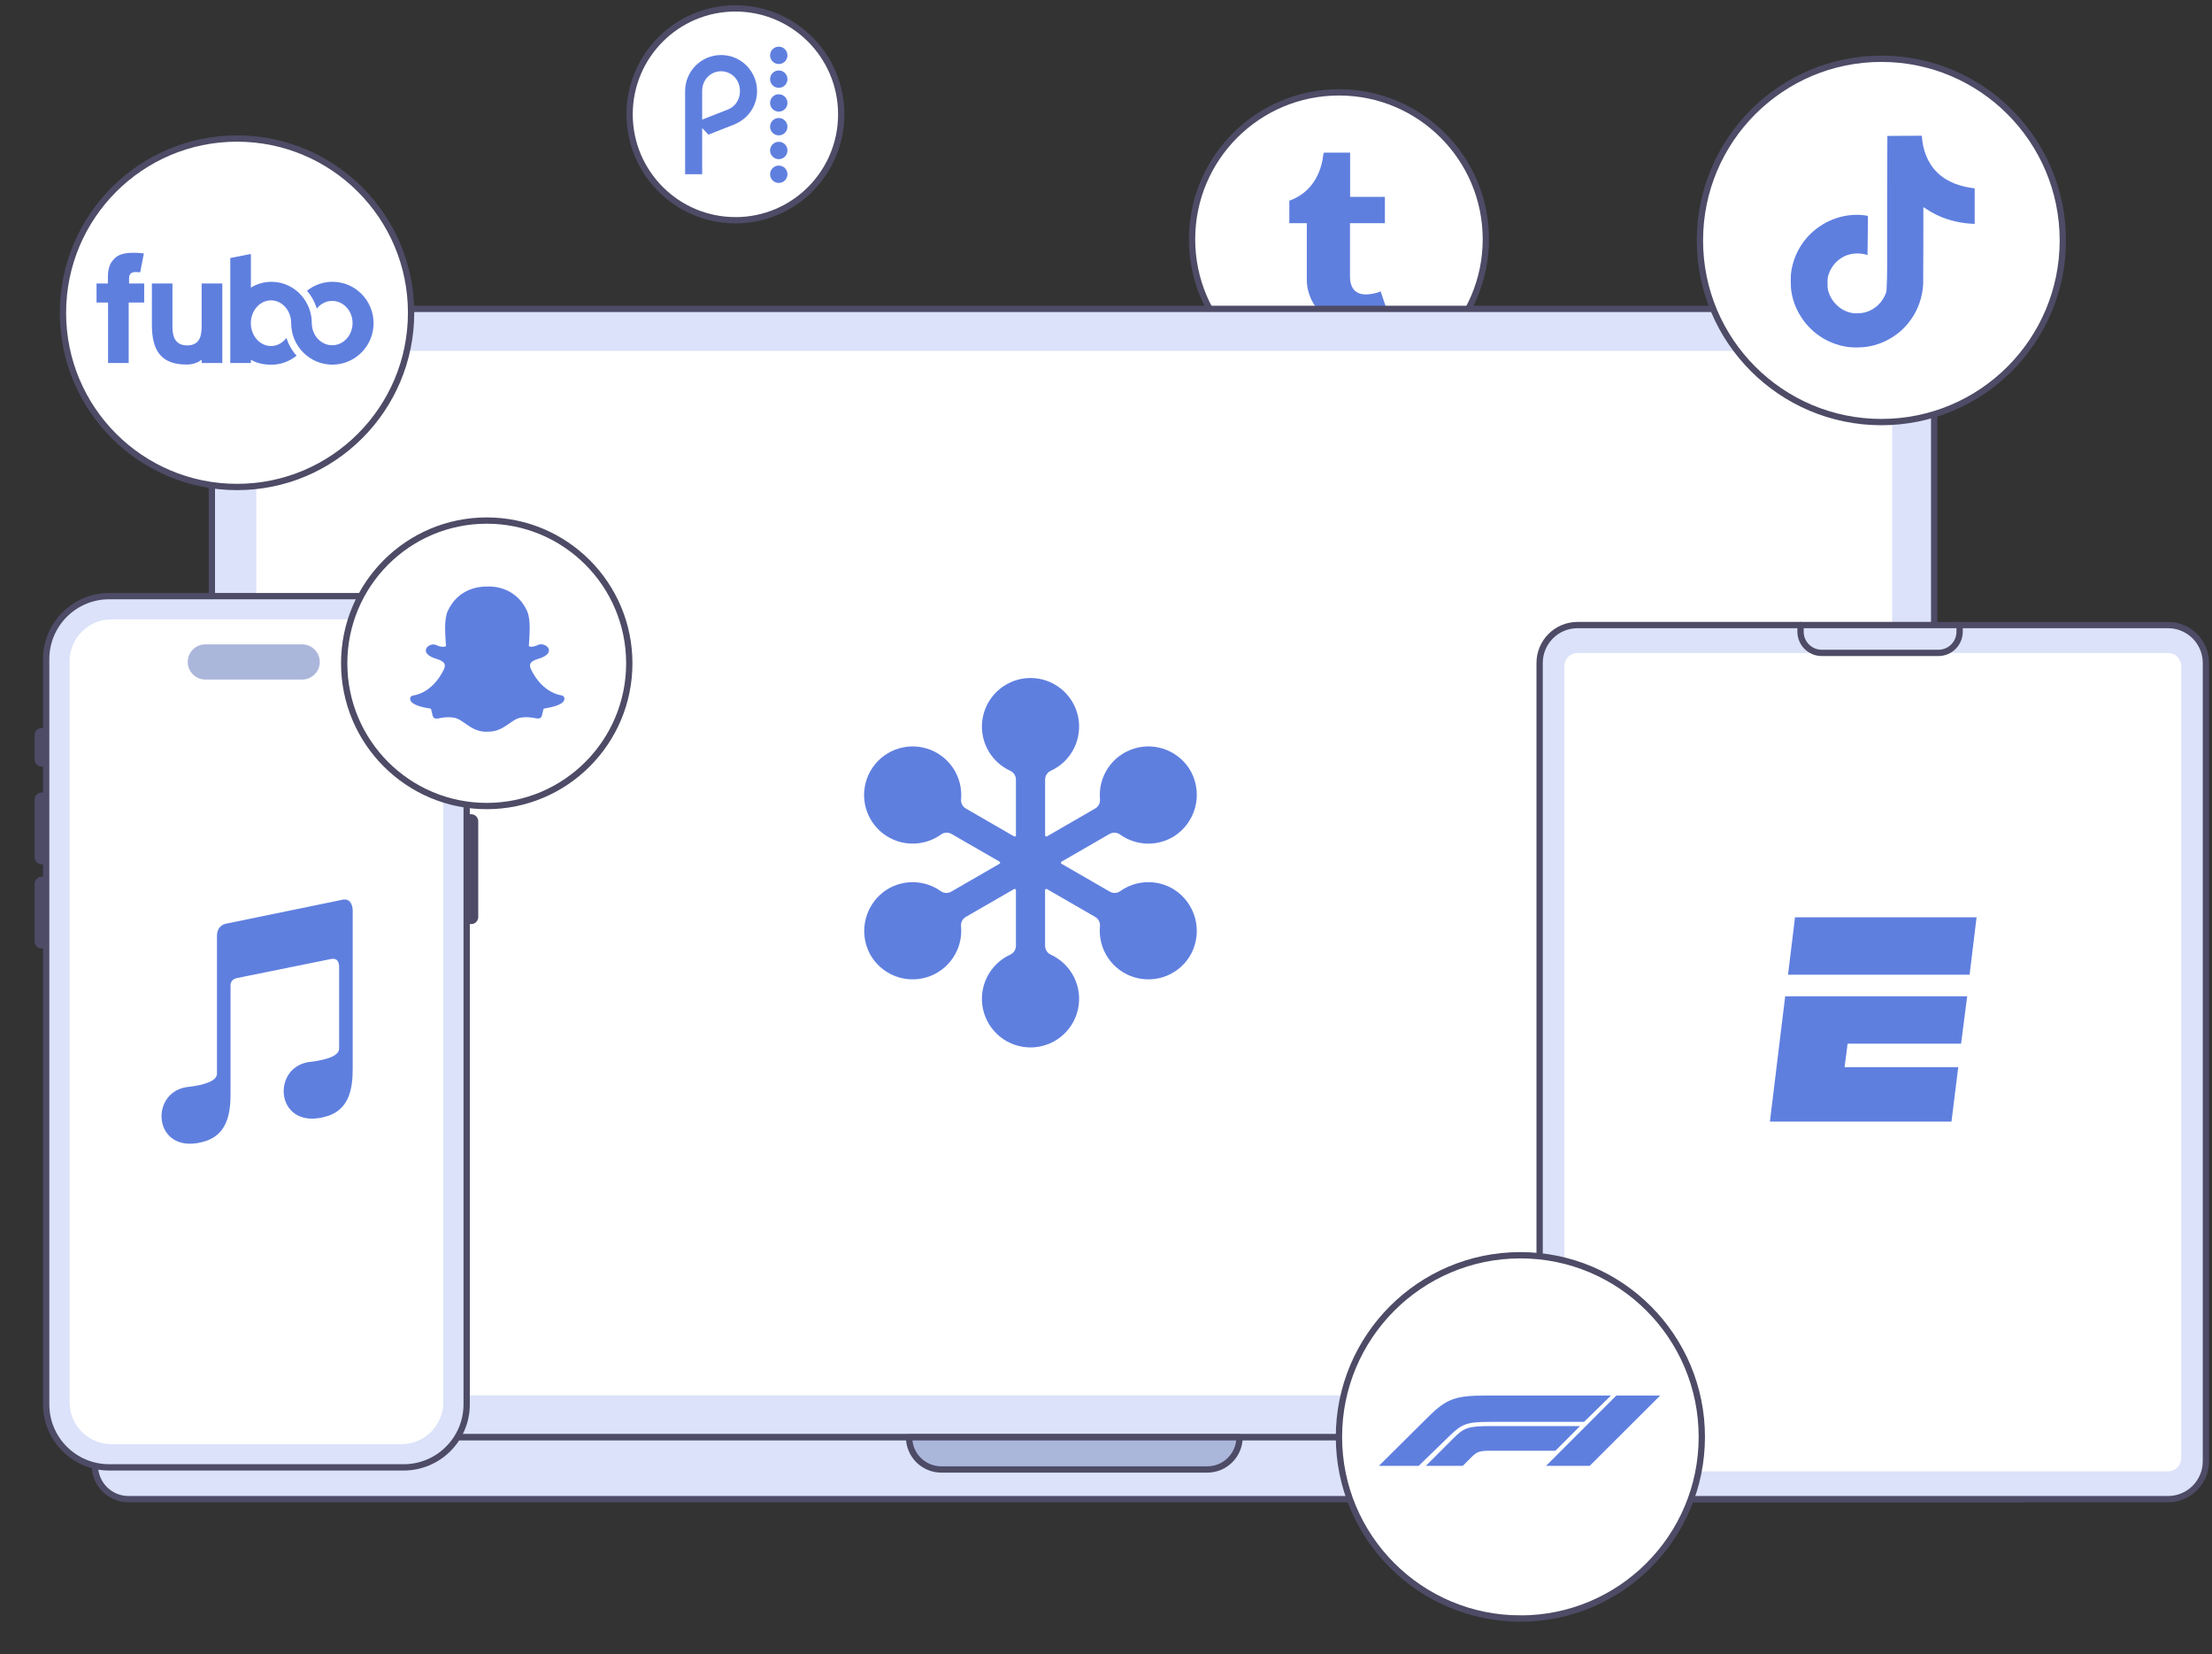
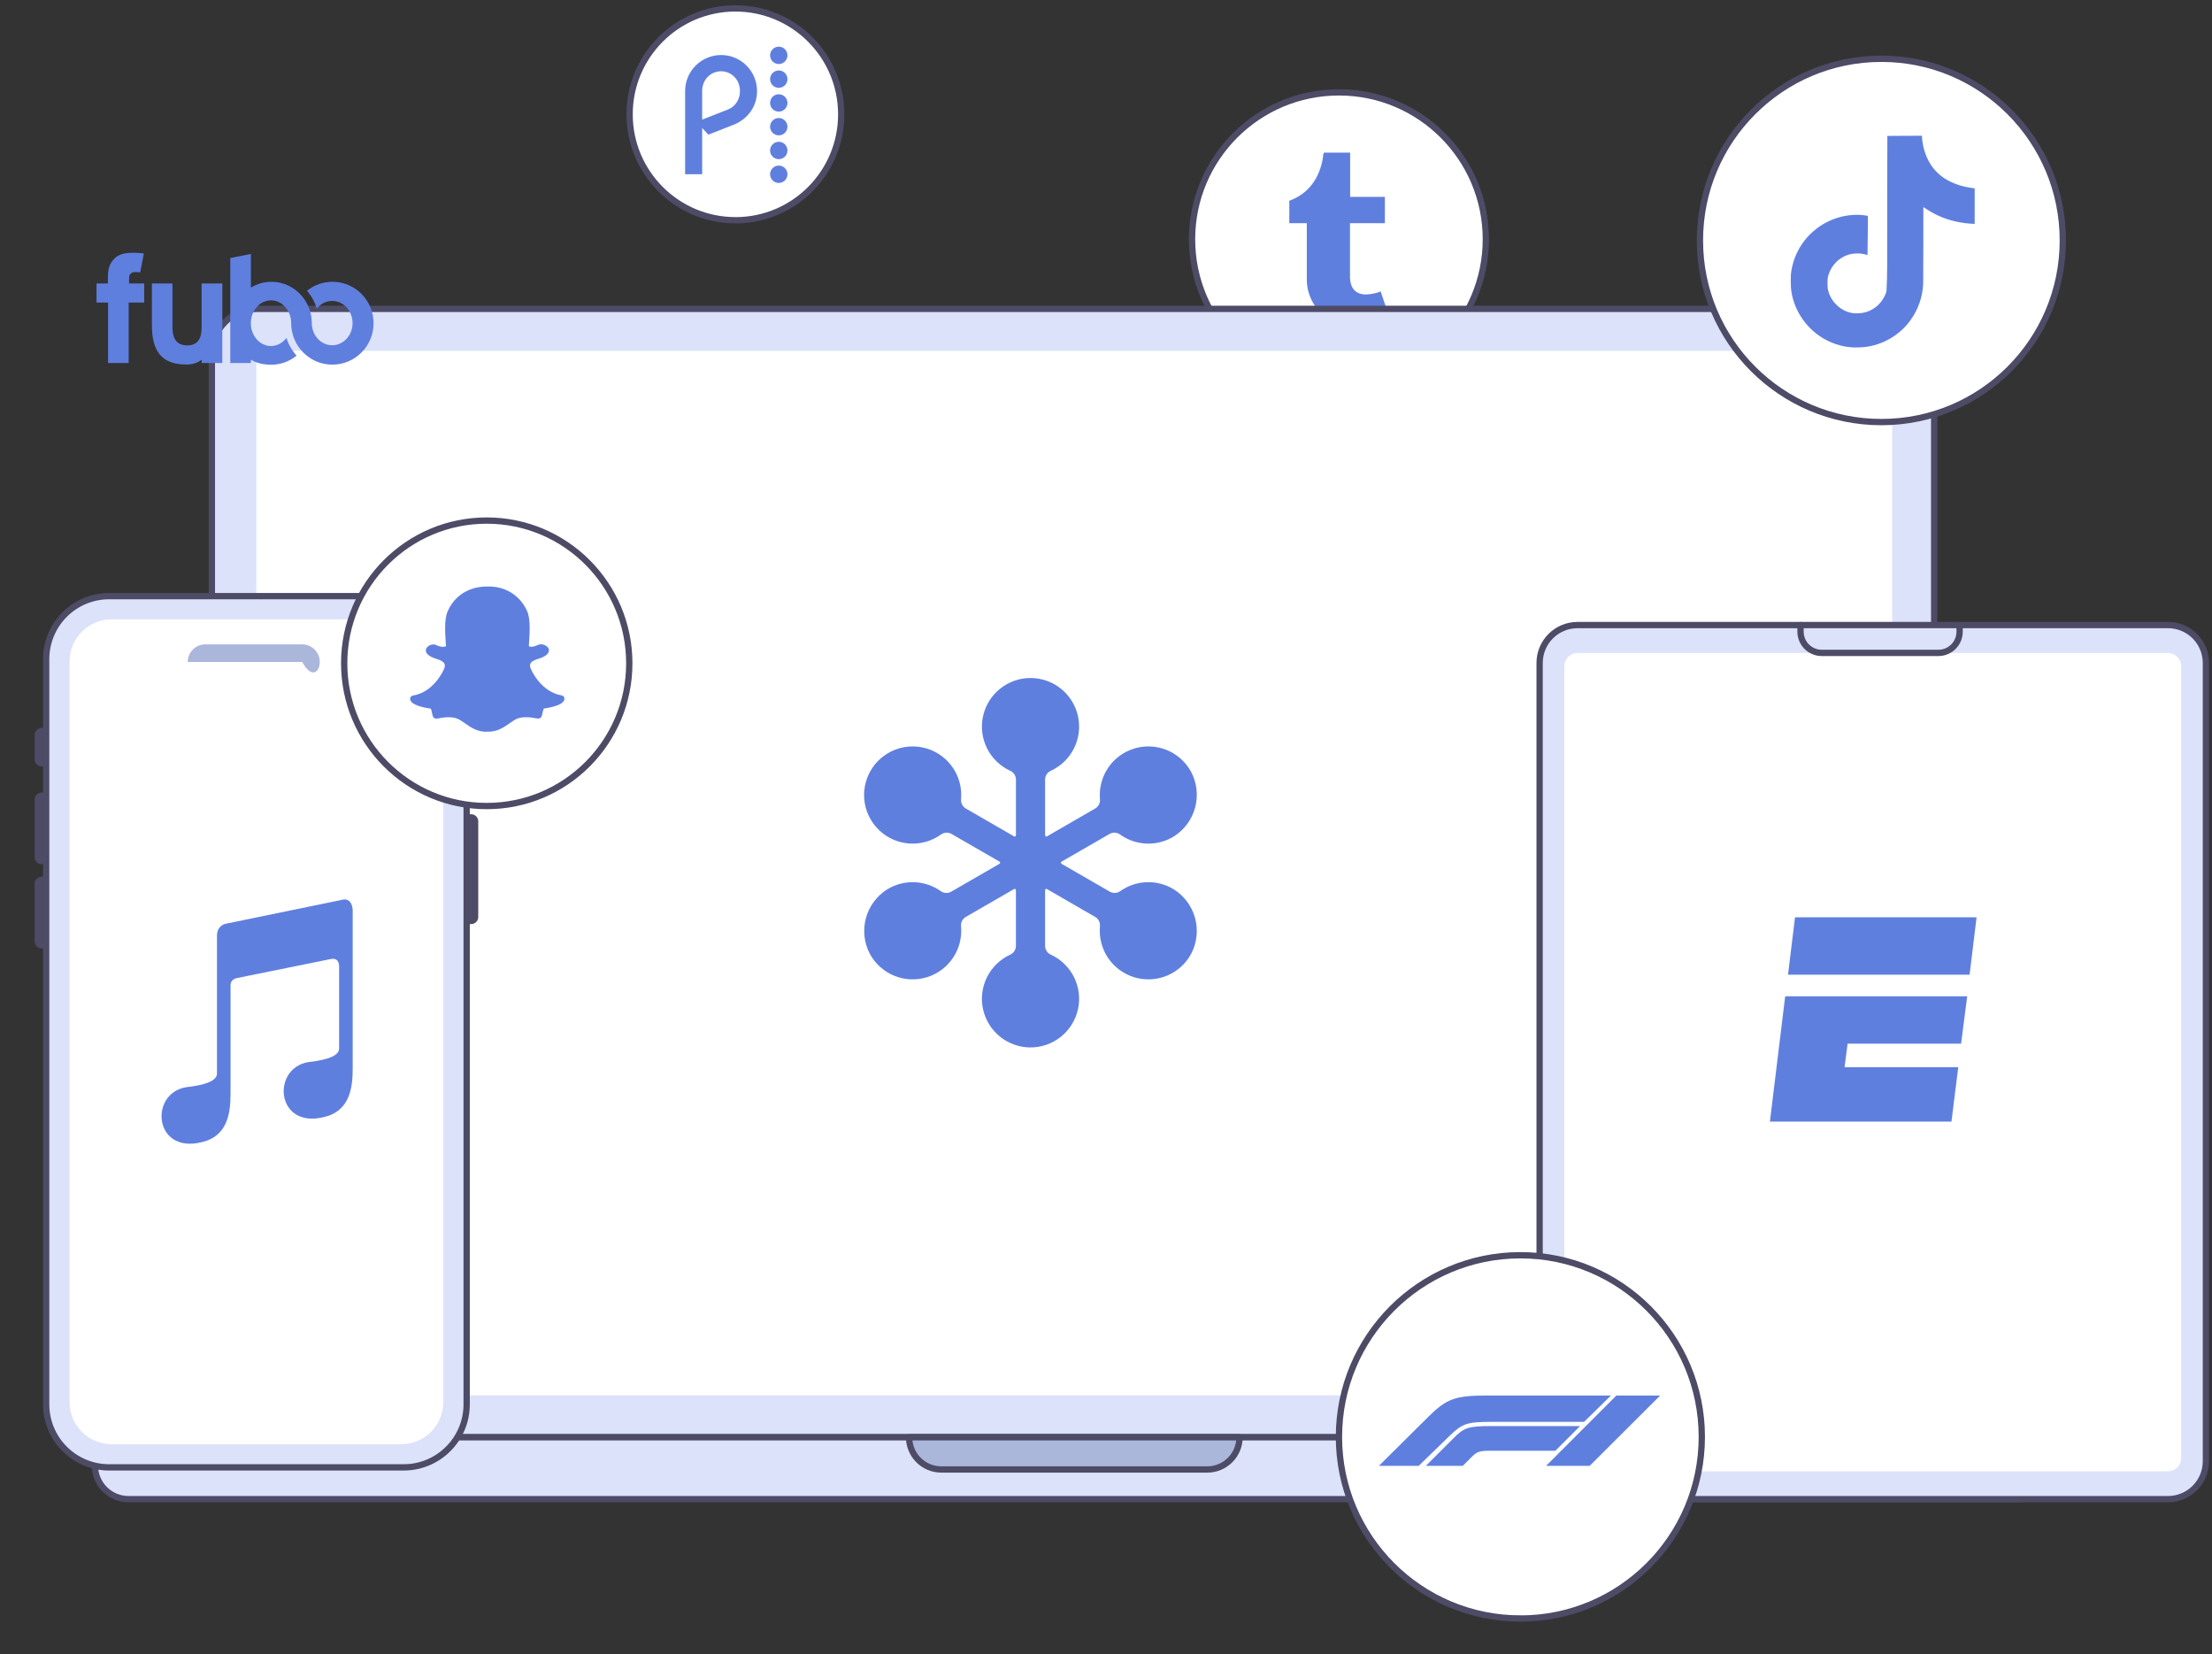
<svg xmlns="http://www.w3.org/2000/svg" width="527" height="394" viewBox="0 0 527 394" fill="none">
  <rect x="0" y="0" width="527" height="394" fill="#333333" stroke="none" />
  <g clip-path="url(#clip0_97_1678)">
    <path d="M319 92C338.327 92 354 76.331 354 57C354 37.669 338.327 22 319 22C299.673 22 284 37.669 284 57C284 76.331 299.673 92 319 92Z" fill="white" stroke="#4D4B66" stroke-width="1.5" stroke-miterlimit="10" />
    <path d="M323.47 77.747C314.685 77.747 311.342 71.268 311.342 66.688V53.162H307.175V47.816C313.436 45.551 314.958 39.889 315.299 36.658C315.323 36.437 315.497 36.349 315.597 36.349H321.664V46.895H329.945V53.162H321.631V66.047C321.659 67.773 322.278 70.136 325.438 70.136H325.593C326.682 70.102 328.156 69.783 328.933 69.414L330.927 75.321C330.175 76.418 326.787 77.691 323.758 77.743H323.451L323.47 77.747Z" fill="#5F7FDF" />
    <path d="M460.8 342.36H50.48V84.29C50.48 78.38 55.28 73.58 61.19 73.58H450.1C456.01 73.58 460.81 78.38 460.81 84.29V342.36H460.8Z" fill="#DBE2F9" stroke="#4D4B66" stroke-width="1.5" stroke-linecap="round" stroke-linejoin="round" />
    <path d="M480.67 357.1H30.61C26.19 357.1 22.61 353.52 22.61 349.1V343.36C22.61 342.81 23.06 342.36 23.61 342.36H487.67C488.22 342.36 488.67 342.81 488.67 343.36V349.1C488.67 353.52 485.09 357.1 480.67 357.1Z" fill="#DBE2F9" stroke="#4D4B66" stroke-width="1.5" stroke-linecap="round" stroke-linejoin="round" />
    <path d="M295.31 342.36H216.59C216.59 346.6 220.03 350.03 224.26 350.03H287.64C291.88 350.03 295.31 346.59 295.31 342.36Z" fill="#ABB6DB" stroke="#4D4B66" stroke-width="1.5" stroke-linecap="round" stroke-linejoin="round" />
    <path d="M450.81 332.37V85.97C450.81 84.65 449.73 83.58 448.41 83.58H63.45C62.13 83.58 61.06 84.65 61.06 85.97V332.37C63.47 332.37 449.61 332.37 450.8 332.37H450.81Z" fill="white" />
    <path d="M279.598 211.807C277.667 210.638 275.438 210.059 273.183 210.14C270.928 210.22 268.745 210.958 266.904 212.261C266.543 212.521 266.116 212.671 265.672 212.694C265.229 212.717 264.788 212.611 264.403 212.39L252.901 205.753C252.857 205.727 252.821 205.69 252.797 205.646C252.772 205.602 252.759 205.552 252.759 205.502C252.759 205.451 252.772 205.402 252.797 205.358C252.821 205.314 252.857 205.277 252.901 205.251L264.341 198.651C264.727 198.428 265.17 198.322 265.616 198.345C266.062 198.368 266.491 198.52 266.852 198.783C268.692 200.101 270.877 200.852 273.138 200.942C275.399 201.033 277.637 200.459 279.576 199.292C282.101 197.733 283.941 195.273 284.722 192.41C285.504 189.546 285.169 186.493 283.785 183.867C282.518 181.526 280.484 179.693 278.025 178.676C275.565 177.659 272.83 177.52 270.28 178.283C267.73 179.046 265.521 180.665 264.025 182.866C262.528 185.067 261.836 187.716 262.064 190.368C262.106 190.808 262.022 191.252 261.82 191.646C261.617 192.04 261.306 192.368 260.923 192.59L249.425 199.23C249.381 199.254 249.331 199.266 249.281 199.265C249.231 199.265 249.182 199.251 249.139 199.226C249.095 199.201 249.059 199.166 249.033 199.123C249.008 199.08 248.993 199.031 248.992 198.981V185.7C248.993 185.256 249.122 184.821 249.364 184.449C249.606 184.076 249.951 183.781 250.356 183.599C252.755 182.495 254.704 180.605 255.881 178.241C257.058 175.877 257.392 173.182 256.827 170.602C256.262 168.023 254.832 165.714 252.775 164.059C250.718 162.403 248.157 161.5 245.516 161.5C242.875 161.5 240.314 162.403 238.257 164.059C236.199 165.714 234.77 168.023 234.205 170.602C233.64 173.182 233.973 175.877 235.15 178.241C236.327 180.605 238.277 182.495 240.676 183.599C241.082 183.781 241.427 184.075 241.67 184.448C241.912 184.821 242.042 185.255 242.044 185.7V198.981C242.042 199.031 242.028 199.081 242.002 199.124C241.976 199.168 241.94 199.204 241.896 199.229C241.852 199.254 241.802 199.267 241.752 199.267C241.701 199.268 241.651 199.255 241.607 199.23L230.112 192.593C229.73 192.372 229.419 192.045 229.217 191.651C229.015 191.258 228.93 190.815 228.972 190.375C229.2 187.745 228.522 185.117 227.051 182.925C225.58 180.733 223.404 179.11 220.884 178.324C218.364 177.539 215.651 177.638 213.196 178.606C210.74 179.573 208.688 181.352 207.382 183.645C206.075 185.939 205.591 188.61 206.011 191.216C206.431 193.822 207.728 196.206 209.689 197.974C211.65 199.741 214.156 200.785 216.791 200.933C219.427 201.081 222.034 200.323 224.18 198.786C224.541 198.521 224.971 198.367 225.418 198.343C225.866 198.318 226.31 198.424 226.699 198.647L238.139 205.247C238.182 205.273 238.218 205.31 238.242 205.354C238.267 205.398 238.28 205.448 238.28 205.498C238.28 205.549 238.267 205.598 238.242 205.642C238.218 205.686 238.182 205.723 238.139 205.749L226.629 212.393C226.243 212.615 225.802 212.721 225.358 212.699C224.914 212.676 224.485 212.525 224.125 212.265C222.283 210.962 220.101 210.225 217.847 210.144C215.593 210.064 213.364 210.643 211.434 211.81C208.916 213.372 207.084 215.83 206.306 218.689C205.528 221.548 205.863 224.596 207.243 227.218C208.513 229.564 210.554 231.4 213.021 232.415C215.488 233.431 218.23 233.564 220.784 232.791C223.337 232.019 225.546 230.389 227.036 228.176C228.527 225.963 229.208 223.304 228.965 220.647C228.918 220.204 229.001 219.758 229.203 219.361C229.404 218.964 229.716 218.634 230.101 218.41L241.604 211.774C241.648 211.749 241.697 211.736 241.748 211.737C241.799 211.737 241.848 211.75 241.892 211.775C241.936 211.8 241.973 211.836 241.999 211.88C242.025 211.923 242.039 211.973 242.04 212.023V225.3C242.039 225.744 241.909 226.179 241.667 226.552C241.425 226.924 241.081 227.219 240.676 227.401C238.277 228.505 236.327 230.395 235.15 232.759C233.973 235.123 233.64 237.818 234.205 240.398C234.77 242.977 236.199 245.286 238.257 246.942C240.314 248.597 242.875 249.5 245.516 249.5C248.157 249.5 250.718 248.597 252.775 246.942C254.832 245.286 256.262 242.977 256.827 240.398C257.392 237.818 257.058 235.123 255.881 232.759C254.704 230.395 252.755 228.505 250.356 227.401C249.95 227.22 249.605 226.925 249.362 226.552C249.12 226.18 248.99 225.745 248.988 225.3V212.023C248.989 211.973 249.003 211.923 249.028 211.88C249.054 211.837 249.09 211.8 249.133 211.775C249.177 211.75 249.226 211.736 249.277 211.735C249.327 211.734 249.377 211.746 249.421 211.77L260.923 218.414C261.307 218.638 261.619 218.967 261.821 219.363C262.022 219.759 262.105 220.205 262.06 220.647C261.816 223.304 262.497 225.963 263.988 228.176C265.479 230.389 267.687 232.019 270.241 232.791C272.794 233.564 275.536 233.431 278.003 232.415C280.47 231.4 282.511 229.564 283.781 227.218C285.163 224.596 285.5 221.548 284.723 218.689C283.947 215.829 282.115 213.37 279.598 211.807Z" fill="#5F7FDF" />
    <path d="M175.21 52.47C189.14 52.47 200.42 41.17 200.42 27.24C200.42 13.31 189.14 2 175.21 2C161.28 2 150 13.3 150 27.23C150 41.16 161.29 52.46 175.21 52.46V52.47Z" fill="white" stroke="#4D4B66" stroke-width="1.5" stroke-linecap="round" stroke-linejoin="round" />
    <path d="M185.539 33.774C184.394 33.774 183.471 34.698 183.471 35.843C183.471 36.988 184.394 37.912 185.539 37.912C186.684 37.912 187.608 36.988 187.608 35.843C187.608 34.698 186.684 33.774 185.539 33.774Z" fill="#5F7FDF" />
    <path d="M185.539 28.107C184.394 28.107 183.471 29.031 183.471 30.176C183.471 31.321 184.394 32.245 185.539 32.245C186.684 32.245 187.608 31.321 187.608 30.176C187.608 29.031 186.684 28.107 185.539 28.107Z" fill="#5F7FDF" />
    <path d="M185.539 39.441C184.394 39.441 183.471 40.365 183.471 41.51C183.471 42.655 184.394 43.579 185.539 43.579C186.684 43.579 187.608 42.655 187.608 41.51C187.608 40.365 186.684 39.441 185.539 39.441Z" fill="#5F7FDF" />
    <path d="M185.539 22.45C184.394 22.45 183.471 23.373 183.471 24.518C183.471 25.663 184.394 26.587 185.539 26.587C186.684 26.587 187.608 25.663 187.608 24.518C187.608 23.373 186.684 22.45 185.539 22.45Z" fill="#5F7FDF" />
    <path d="M185.539 16.783C184.394 16.783 183.471 17.706 183.471 18.851C183.471 19.996 184.394 20.92 185.539 20.92C186.684 20.92 187.608 19.996 187.608 18.851C187.608 17.706 186.684 16.783 185.539 16.783Z" fill="#5F7FDF" />
    <path d="M185.539 11.116C184.394 11.116 183.471 12.039 183.471 13.184C183.471 14.329 184.394 15.253 185.539 15.253C186.684 15.253 187.608 14.329 187.608 13.184C187.608 12.039 186.684 11.116 185.539 11.116Z" fill="#5F7FDF" />
    <path d="M171.8 13.107C167.076 13.107 163.227 16.956 163.227 21.68V41.5H167.287V30.493L168.769 32.071L174.734 29.733C178.15 28.406 180.363 25.346 180.363 21.68C180.363 16.956 176.524 13.107 171.8 13.107ZM173.32 26.125L167.287 28.492V21.68C167.287 18.957 169.337 16.975 171.79 16.975C174.253 16.975 176.293 18.957 176.293 21.68C176.303 23.402 175.466 25.288 173.32 26.125Z" fill="#5F7FDF" />
    <path d="M9.93 174.16H11V181.84H9.93C9.42 181.84 9 181.42 9 180.91V175.09C9 174.58 9.42 174.16 9.93 174.16Z" fill="#4D4B66" stroke="#4D4B66" stroke-width="1.5" stroke-linecap="round" stroke-linejoin="round" />
    <path d="M9.93 189.52H11V205.11H9.93C9.42 205.11 9 204.69 9 204.18V190.46C9 189.95 9.42 189.53 9.93 189.53V189.52Z" fill="#4D4B66" stroke="#4D4B66" stroke-width="1.5" stroke-linecap="round" stroke-linejoin="round" />
    <path d="M111.19 194.7H112.26C112.77 194.7 113.19 195.12 113.19 195.63V218.44C113.19 218.95 112.77 219.37 112.26 219.37H111.19V194.7Z" fill="#4D4B66" stroke="#4D4B66" stroke-width="1.5" stroke-linecap="round" stroke-linejoin="round" />
    <path d="M9.93 209.58H11V225.17H9.93C9.42 225.17 9 224.75 9 224.24V210.52C9 210.01 9.42 209.59 9.93 209.59V209.58Z" fill="#4D4B66" stroke="#4D4B66" stroke-width="1.5" stroke-linecap="round" stroke-linejoin="round" />
    <path d="M96.17 142H26.01C17.72 142 11 148.72 11 157.01V334.52C11 342.81 17.72 349.53 26.01 349.53H96.17C104.46 349.53 111.18 342.81 111.18 334.52V157.01C111.18 148.72 104.46 142 96.17 142Z" fill="#DBE2F9" stroke="#4D4B66" stroke-width="1.5" stroke-linecap="round" stroke-linejoin="round" />
    <path d="M95.62 146.53H26.56C20.496 146.53 15.58 151.446 15.58 157.51V334.02C15.58 340.084 20.496 345 26.56 345H95.62C101.684 345 106.6 340.084 106.6 334.02V157.51C106.6 151.446 101.684 146.53 95.62 146.53Z" fill="white" />
    <path d="M95.63 147.53C101.13 147.53 105.61 152.01 105.61 157.51V334.03C105.61 339.53 101.13 344.01 95.63 344.01H26.56C21.06 344.01 16.58 339.53 16.58 334.03V157.51C16.58 152.01 21.06 147.53 26.56 147.53H95.62M95.63 145.53H26.56C19.94 145.53 14.58 150.89 14.58 157.51V334.03C14.58 340.65 19.94 346.01 26.56 346.01H95.62C102.24 346.01 107.6 340.65 107.6 334.03V157.51C107.6 150.89 102.24 145.53 95.62 145.53H95.63Z" fill="#DBE2F9" />
-     <path d="M71.99 153.49H48.92C46.606 153.49 44.73 155.366 44.73 157.68C44.73 159.994 46.606 161.87 48.92 161.87H71.99C74.304 161.87 76.18 159.994 76.18 157.68C76.18 155.366 74.304 153.49 71.99 153.49Z" fill="#ABB6DB" />
+     <path d="M71.99 153.49H48.92C46.606 153.49 44.73 155.366 44.73 157.68H71.99C74.304 161.87 76.18 159.994 76.18 157.68C76.18 155.366 74.304 153.49 71.99 153.49Z" fill="#ABB6DB" />
    <path d="M54.926 260.574V234.733C54.926 233.764 55.465 233.171 56.543 232.956L78.855 228.434C80.04 228.219 80.687 228.757 80.795 230.049V249.753C80.795 251.368 78.37 252.445 73.519 252.983C64.304 254.437 65.759 269.942 78.37 265.743C83.22 263.966 84.028 259.282 84.028 254.598V216.805C84.028 216.805 84.028 213.575 81.28 214.383L53.795 220.035C53.795 220.035 51.693 220.358 51.693 222.943V255.729C51.693 257.344 49.268 258.421 44.417 258.959C35.202 260.413 36.657 275.918 49.268 271.718C54.118 269.942 54.926 265.258 54.926 260.574Z" fill="#5F7FDF" />
    <path d="M448.23 100.54C472.11 100.54 491.46 81.17 491.46 57.27C491.46 33.37 472.1 14 448.23 14C424.36 14 405 33.37 405 57.27C404.99 81.16 424.34 100.54 448.23 100.54Z" fill="white" stroke="#4D4B66" stroke-width="1.5" stroke-linecap="round" stroke-linejoin="round" />
    <path d="M449.656 32.38C452.409 32.338 455.141 32.359 457.873 32.338C458.041 35.553 459.197 38.832 461.55 41.101C463.904 43.434 467.224 44.505 470.46 44.863V53.331C467.434 53.226 464.387 52.596 461.634 51.293C460.436 50.746 459.323 50.053 458.23 49.339C458.209 55.474 458.251 61.611 458.188 67.725C458.02 70.667 457.053 73.588 455.351 76.005C452.598 80.04 447.828 82.666 442.932 82.75C439.927 82.918 436.922 82.099 434.358 80.586C430.114 78.085 427.13 73.504 426.688 68.587C426.646 67.536 426.625 66.486 426.667 65.456C427.046 61.463 429.021 57.639 432.089 55.033C435.577 52.007 440.452 50.557 445.012 51.419C445.054 54.529 444.928 57.639 444.928 60.749C442.848 60.077 440.41 60.266 438.582 61.526C437.258 62.388 436.25 63.712 435.724 65.204C435.283 66.275 435.409 67.452 435.43 68.587C435.934 72.033 439.255 74.933 442.785 74.618C445.139 74.597 447.387 73.231 448.606 71.235C449.005 70.541 449.446 69.827 449.467 69.007C449.677 65.246 449.593 61.505 449.614 57.744C449.635 49.275 449.593 40.828 449.656 32.38Z" fill="#5F7FDF" />
    <path d="M516.52 148.89H375.84C370.853 148.89 366.81 152.933 366.81 157.92V348.07C366.81 353.057 370.853 357.1 375.84 357.1H516.52C521.507 357.1 525.55 353.057 525.55 348.07V157.92C525.55 152.933 521.507 148.89 516.52 148.89Z" fill="#DBE2F9" stroke="#4E4B66" stroke-width="1.5" stroke-miterlimit="10" />
    <path d="M516.52 155.53H375.85C374.11 155.53 372.7 156.94 372.7 158.68V347.32C372.7 349.059 374.11 350.47 375.85 350.47H516.52C518.26 350.47 519.67 349.059 519.67 347.32V158.68C519.67 156.94 518.26 155.53 516.52 155.53Z" fill="white" />
    <path d="M466.87 148.89V150.47C466.87 153.26 464.61 155.52 461.82 155.52H434.02C431.23 155.52 428.97 153.26 428.97 150.47V148.89" stroke="#4E4B66" stroke-width="1.5" stroke-linecap="round" stroke-linejoin="round" />
    <path d="M470.91 218.5L469.247 232.173H425.99L427.654 218.5H470.91Z" fill="#5F7FDF" />
    <path d="M425.314 237.32H468.675L467.219 248.602H440.184L439.456 254.217H466.543L464.931 267.163H421.675L425.314 237.32Z" fill="#5F7FDF" />
    <path d="M115.963 192C134.717 192 149.926 176.779 149.926 158C149.926 139.221 134.717 124 115.963 124C97.209 124 82 139.221 82 158C82 176.779 97.209 192 115.963 192Z" fill="white" stroke="#4D4B66" stroke-width="1.5" stroke-miterlimit="10" />
    <path d="M134.393 166.825C134.012 167.695 132.439 168.338 129.556 168.791C129.401 168.993 129.282 169.851 129.092 170.506C128.972 170.911 128.687 171.15 128.222 171.15H128.198C127.531 171.15 126.816 170.84 125.41 170.84C123.504 170.84 122.849 171.269 121.371 172.317C119.799 173.425 118.297 174.378 116.058 174.283C113.782 174.462 111.888 173.068 110.815 172.317C109.326 171.269 108.671 170.84 106.777 170.84C105.43 170.84 104.572 171.174 103.989 171.174C103.405 171.174 103.178 170.816 103.095 170.53C102.904 169.875 102.785 169.005 102.63 168.803C101.141 168.576 97.793 167.992 97.71 166.491C97.686 166.098 97.96 165.753 98.353 165.693C103.357 164.871 105.609 159.736 105.704 159.522C105.704 159.51 105.716 159.498 105.728 159.486C106.002 158.95 106.05 158.497 105.907 158.14C105.537 157.282 103.977 156.984 103.31 156.71C101.606 156.043 101.368 155.256 101.475 154.732C101.653 153.815 103.036 153.243 103.846 153.624C104.489 153.922 105.061 154.077 105.537 154.077C105.895 154.077 106.133 153.993 106.252 153.922C106.097 151.337 105.74 147.655 106.657 145.594C109.088 140.161 114.235 139.72 115.748 139.72C115.807 139.72 116.403 139.708 116.475 139.708C120.228 139.708 123.826 141.627 125.589 145.582C126.506 147.643 126.149 151.325 125.994 153.91C126.113 153.97 126.304 154.053 126.613 154.065C127.078 154.041 127.602 153.886 128.198 153.612C128.627 153.41 129.235 153.433 129.663 153.612C130.343 153.862 130.771 154.351 130.783 154.899C130.795 155.602 130.164 156.209 128.925 156.698C128.77 156.758 128.591 156.817 128.401 156.877C127.698 157.103 126.625 157.437 126.351 158.116C126.196 158.473 126.268 158.926 126.53 159.462C126.542 159.474 126.542 159.486 126.554 159.498C126.649 159.712 128.901 164.847 133.905 165.669C134.298 165.765 134.632 166.253 134.393 166.825Z" fill="#5F7FDF" />
-     <path d="M56.47 116C79.38 116 97.94 97.41 97.94 74.5C97.94 51.57 79.37 33 56.47 33C33.56 33 15 51.59 15 74.5C14.99 97.43 33.56 116 56.47 116Z" fill="white" stroke="#4D4B66" stroke-width="1.5" stroke-linecap="round" stroke-linejoin="round" />
    <path d="M52.965 86.475H48.054V85.683C47.328 86.225 46.246 86.832 44.424 86.832C38.484 86.832 36.187 83.624 36.187 77.394V67.52H41.084V77.394C41.071 79.084 41.084 82.278 44.609 82.278C48.014 82.278 48.041 79.255 48.041 77.42V67.52H52.965V86.475ZM34.273 60.366C28.888 59.772 27.66 60.999 26.683 62.28C25.812 63.415 25.706 64.999 25.706 66.134V67.52H23V72.061H25.746V86.475H30.657V72.061H34.352V67.52H30.749V66.24C30.749 64.933 31.792 64.775 32.32 64.801L33.402 64.854L34.273 60.366ZM89.001 76.998C89.001 71.546 84.618 67.124 79.206 67.124C77.002 67.124 74.85 67.877 73.134 69.263C74.203 70.49 75.008 71.942 75.471 73.513C76.355 72.391 77.675 71.678 79.14 71.678C81.82 71.678 83.998 74.041 83.998 76.958C83.998 79.876 81.82 82.238 79.14 82.238C76.474 82.238 74.309 79.902 74.282 76.998C74.296 74.596 73.438 72.272 71.867 70.451C70.111 68.405 67.537 67.124 64.673 67.124C62.944 67.124 61.241 67.6 59.776 68.51V60.498L54.865 61.462V86.475H59.776V85.683C61.215 86.555 62.891 86.871 64.673 86.871C66.851 86.871 68.976 86.106 70.653 84.72C69.557 83.492 68.739 82.053 68.237 80.496C67.353 81.671 66.032 82.423 64.567 82.423C61.914 82.423 59.763 79.994 59.763 76.985C59.763 73.975 61.914 71.546 64.567 71.546C67.221 71.546 69.372 73.975 69.372 76.985C69.372 82.436 73.768 86.858 79.18 86.858C84.592 86.858 89.001 82.45 89.001 76.998Z" fill="#5F7FDF" />
    <path d="M362.22 385.54C386.09 385.54 405.45 366.18 405.45 342.27C405.45 318.38 386.09 299 362.22 299C338.35 299.01 319 318.39 319 342.28C319 366.17 338.35 385.53 362.22 385.53V385.54Z" fill="white" stroke="#4D4B66" stroke-width="1.5" stroke-miterlimit="10" />
    <path d="M345.425 341.961L337.994 349.17H328.515L340.307 337.467C344.692 333.128 346.805 332.416 354.28 332.416H383.805L377.397 338.691H355.124C349.54 338.691 348.351 339.121 345.423 341.961H345.425ZM376.44 339.692H355.259C349.634 339.692 348.754 340.123 346.203 342.673L339.705 349.17H348.494L350.586 347.08C351.968 345.698 352.584 345.566 355.369 345.566H370.567L376.44 339.692ZM378.732 349.171L395.531 332.416H385.097L368.343 349.17H378.733L378.732 349.171Z" fill="#5F7FDF" />
  </g>
  <defs>
    <clipPath id="clip0_97_1678">
      <rect width="526.31" height="393.66" fill="white" />
    </clipPath>
  </defs>
</svg>